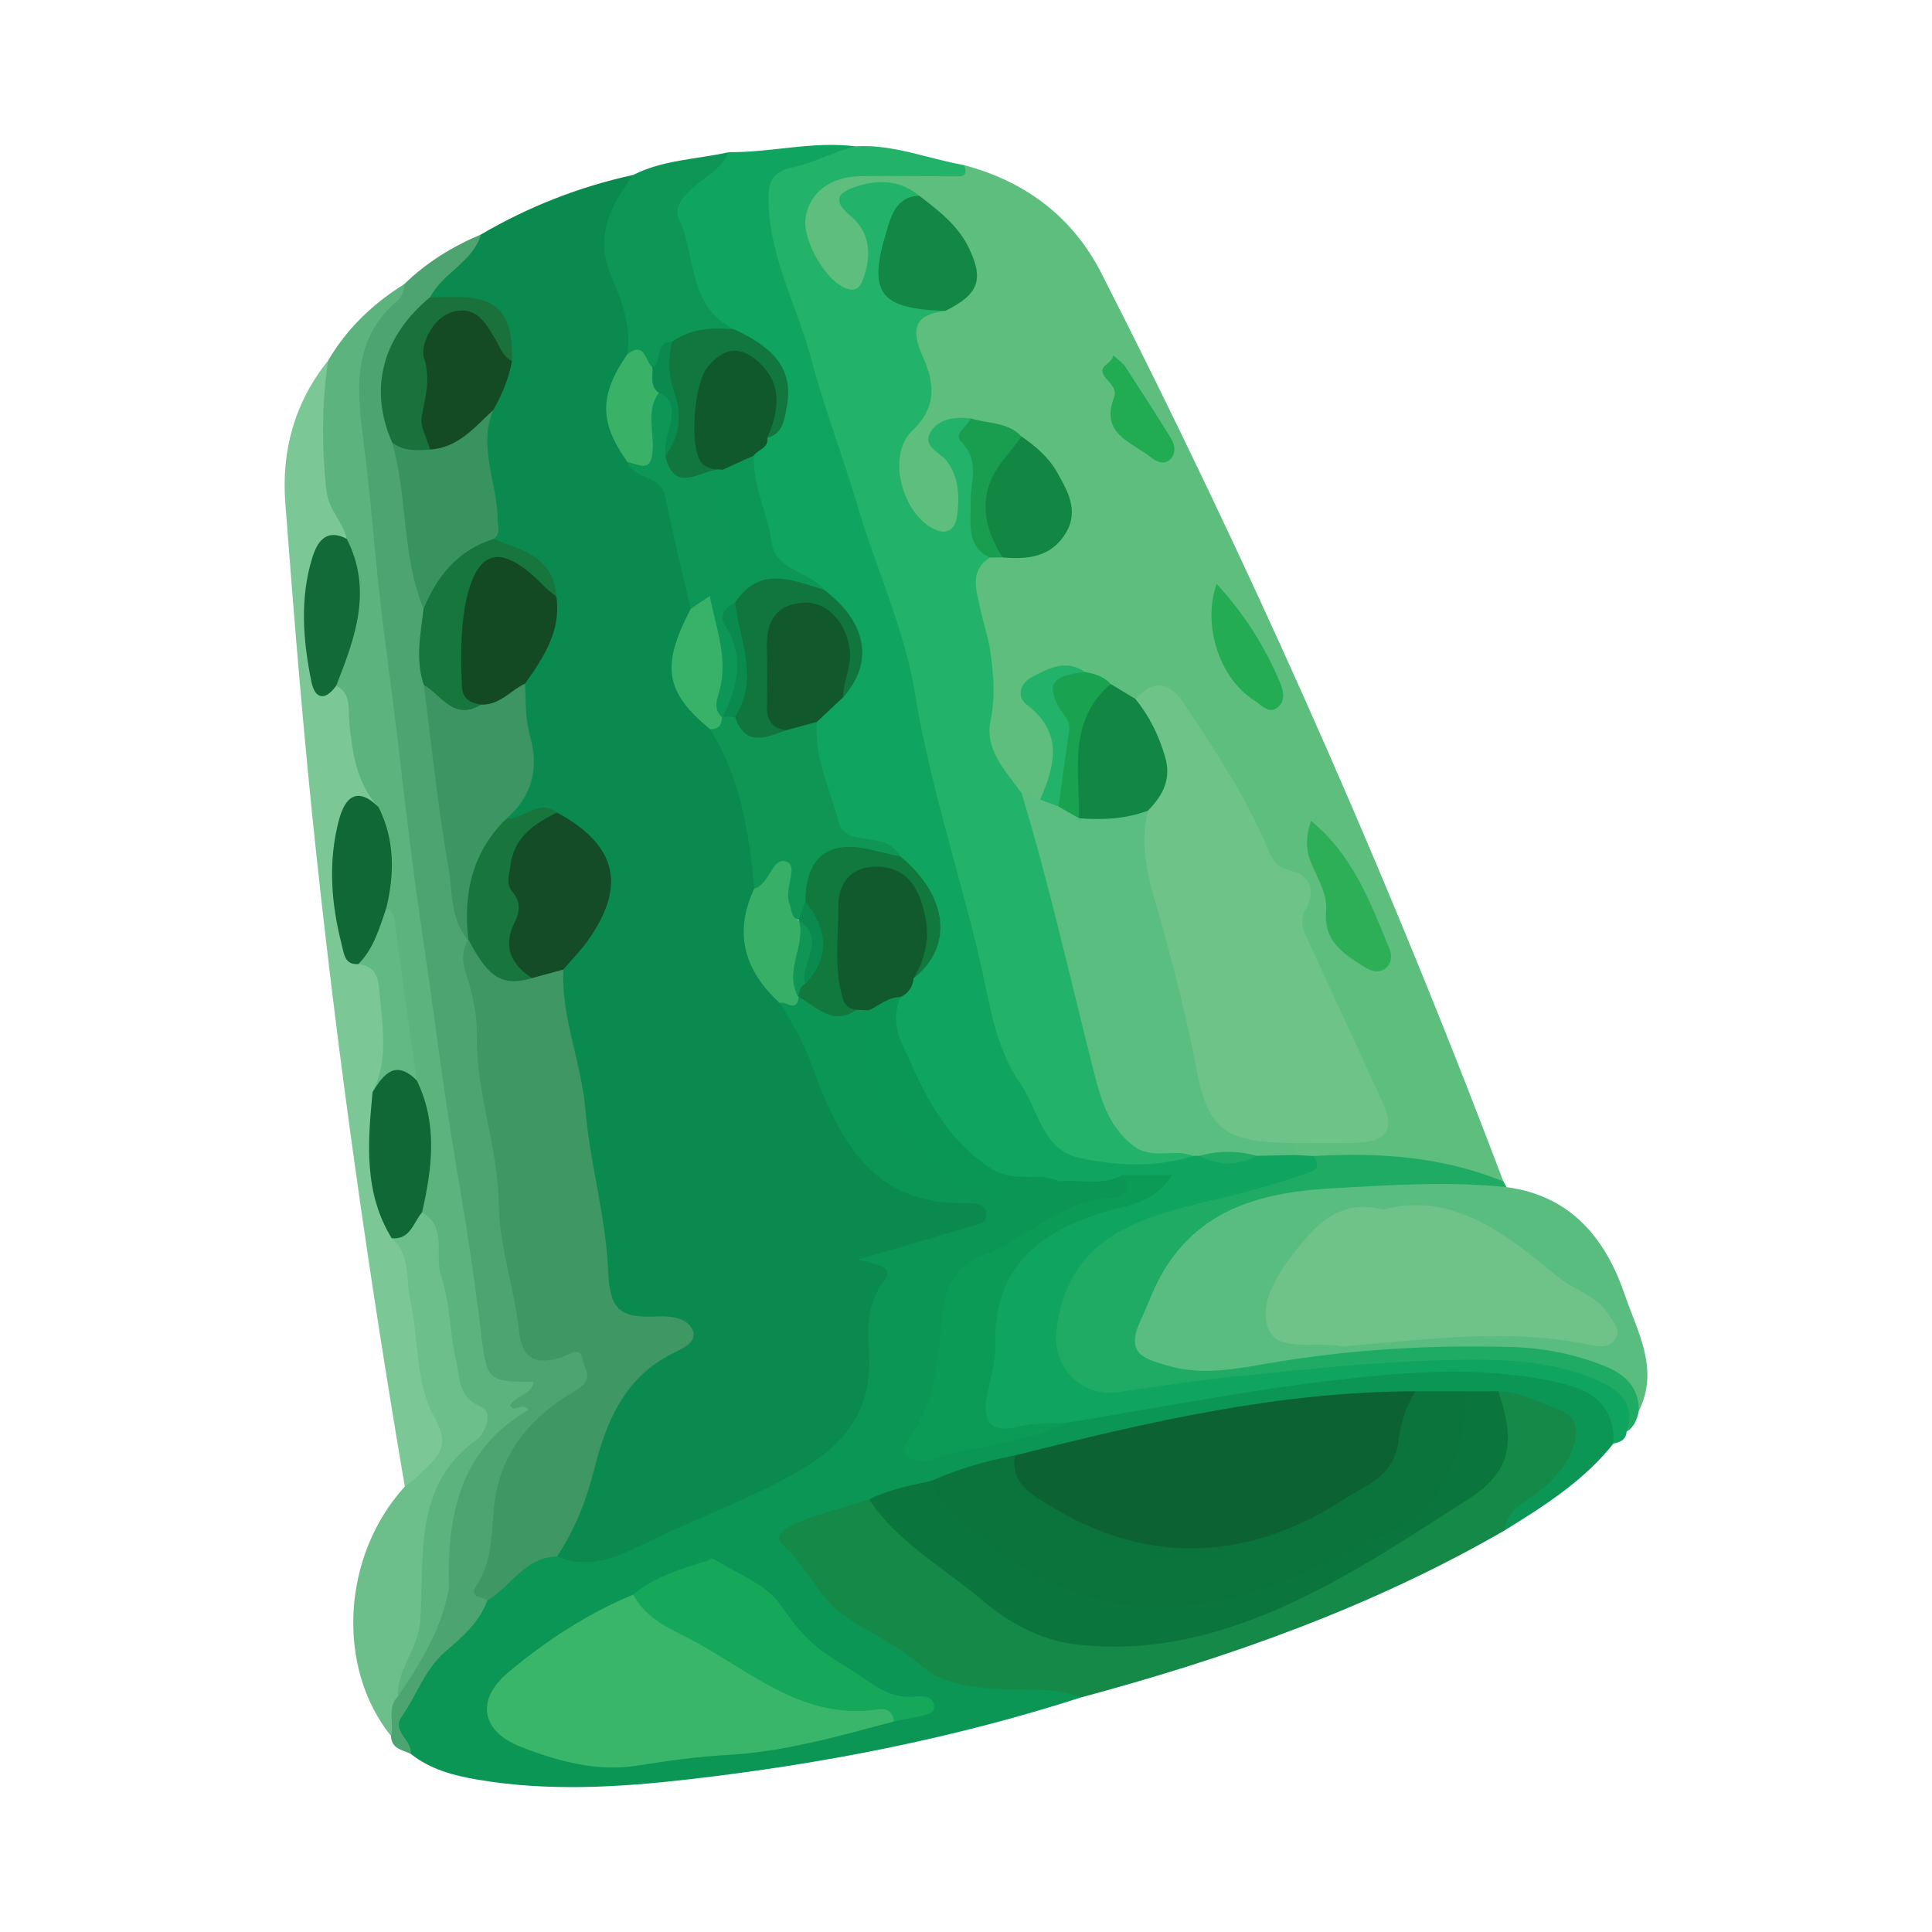
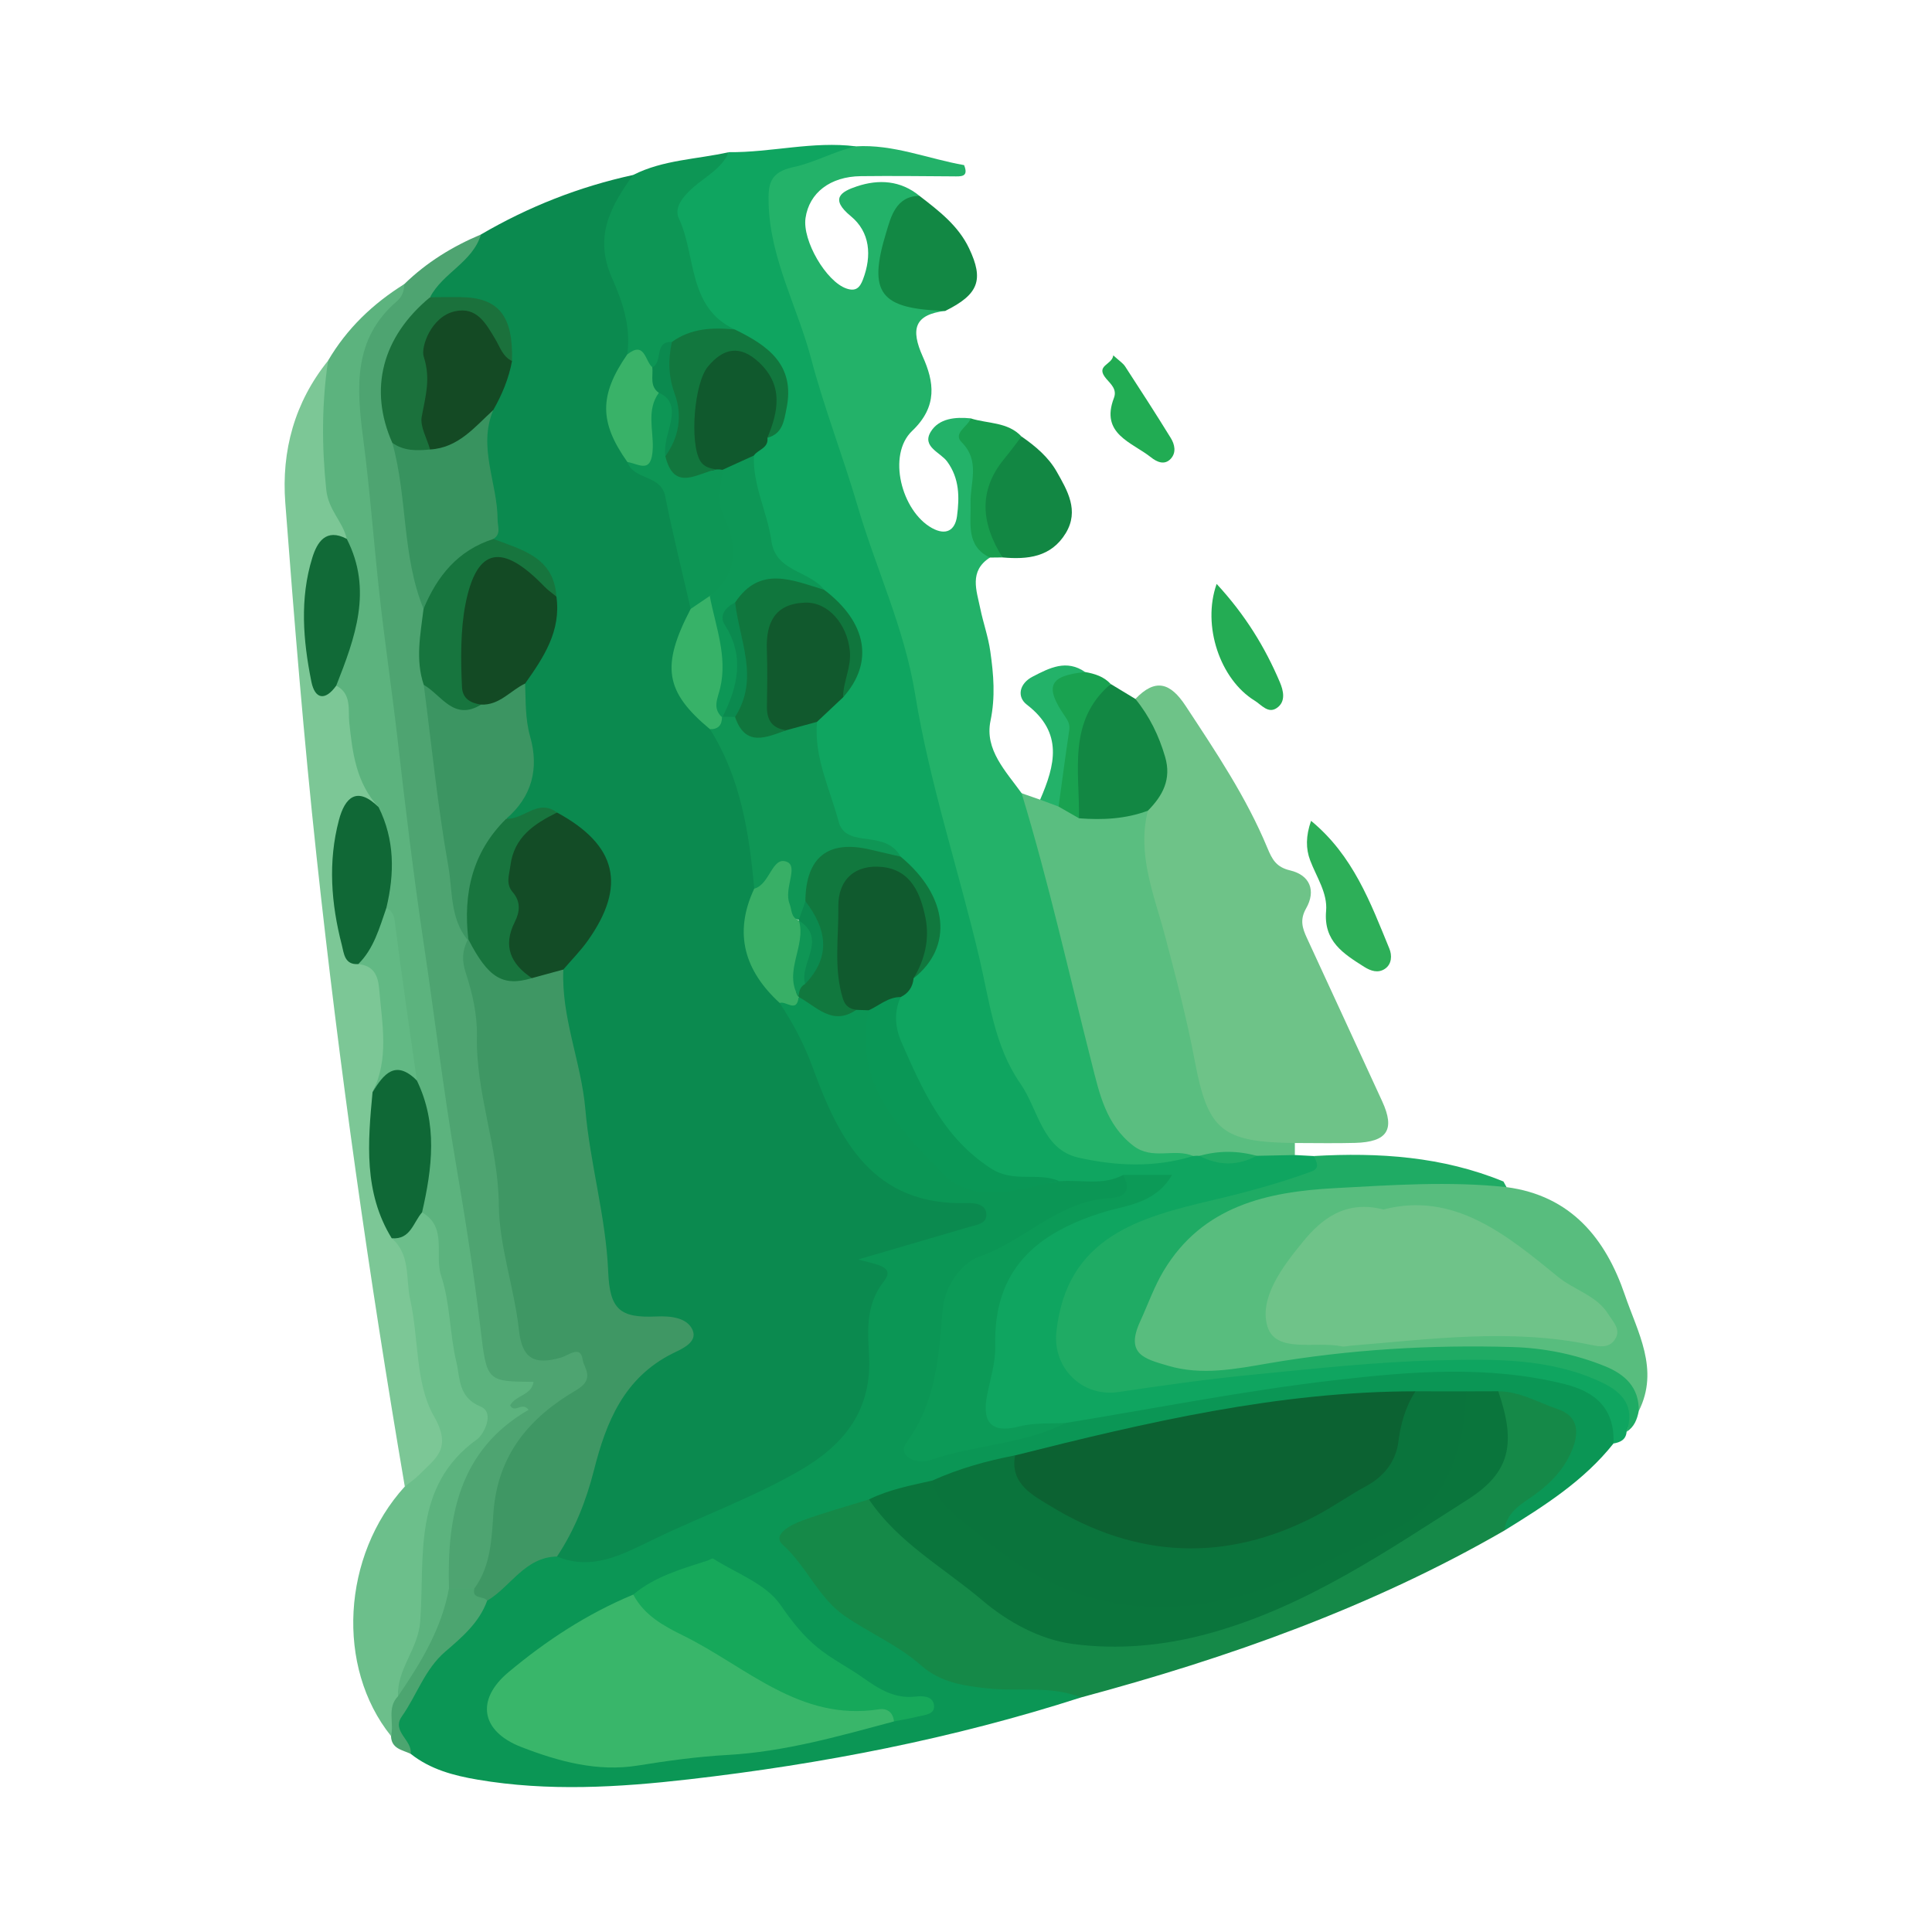
<svg xmlns="http://www.w3.org/2000/svg" version="1.1" id="Layer_1" x="0px" y="0px" width="200px" height="200px" viewBox="0 0 200 200" enable-background="new 0 0 200 200" xml:space="preserve">
  <g>
    <path fill="#0B8A4F" d="M49.791,24.271c4.927-2.877,10.17-4.944,15.748-6.156c0.331,0.526,0.297,1.146-0.051,1.54   c-3.036,3.437-1.872,7.117-0.709,10.813c0.625,1.987,1.261,3.976,0.798,6.107c-1.849,3.628-2.985,7.247,0.135,10.815   c5.89,3.571,5.226,9.89,6.477,15.409c-0.029,0.214-0.035,0.452-0.143,0.631c-2.782,4.603-1.723,8.49,2.2,11.848   c3.24,4.994,4.235,10.622,4.65,16.415c-1.912,4.535-0.904,8.459,2.504,11.878c1.815,2.256,2.879,4.887,3.871,7.57   c1.219,3.298,2.637,6.454,5.345,8.921c2.355,2.145,4.813,3.757,8.147,3.557c0.649-0.039,1.314,0.079,1.946,0.274   c0.847,0.261,1.797,0.526,1.947,1.532c0.175,1.174-0.692,1.821-1.645,2.171c-2.985,1.096-6.061,1.891-9.451,2.706   c0.703,0.805,1.131,1.776,0.578,2.705c-1.552,2.608-1.416,5.466-1.347,8.309c0.118,4.912-2.422,8.434-6.284,10.845   c-6.615,4.13-13.997,6.738-21.106,9.876c-2.025,0.894-4.076,0.642-5.858-0.839c0.671-3.766,2.794-7.037,3.632-10.759   c1.025-4.555,3.276-8.304,7.471-10.696c0.609-0.347,1.541-0.819,1.203-1.723c-0.309-0.825-1.283-0.631-2.027-0.72   c-4.162-0.499-5.201-1.627-5.715-5.726c-1.101-8.793-2.282-17.576-4.271-26.225c-0.348-1.512-0.475-3.024-0.199-4.557   c0.302-1.338,1.293-2.243,2.078-3.28c4.038-5.332,3.372-9.19-2.195-12.682c-1.719-1.142-3.582,1.35-5.281-0.206   c3.372-4.235,1.029-9.096,1.493-13.65c1.15-2.969,3.541-5.515,3.065-9.034c-0.095-2.511-1.794-3.72-3.819-4.6   c-0.861-0.375-1.927-0.38-2.216-1.552c-0.084-2.399-0.315-4.78-0.854-7.124c-0.477-2.076-0.337-4.109,0.415-6.101   c0.706-1.783,1.626-3.496,1.815-5.451c-0.018-4.059-1.048-5.228-4.887-5.512c-0.854-0.063-1.718-0.041-2.505-0.466   c-1.054-1.386,0.256-2.093,0.908-2.916C46.842,26.716,48.581,25.767,49.791,24.271z" />
-     <path fill="#5EBE7D" d="M99.801,17.092c6.353,1.691,11.244,5.358,14.224,11.207c14.841,29.121,28.147,58.931,39.867,89.445   c0.584,1.521,1.162,3.045,1.743,4.568c-0.574,0.468-1.253,0.465-1.868,0.234c-5.669-2.133-11.591-2.018-17.501-2.019   c-0.754-0.019-1.479-0.146-2.12-0.574c-0.413-0.398-0.517-0.881-0.384-1.424c1.607-1.7,3.7-0.855,5.582-1.001   c3.339-0.259,3.901-1.001,2.551-4.076c-2.284-5.2-4.541-10.413-7.012-15.528c-0.143-0.295-0.471-0.633-0.398-0.881   c1.555-5.27-3.848-7.329-5.218-11.286c-1.436-4.146-4.269-7.607-6.6-11.305c-1.189-1.886-2.598-2.915-4.865-1.892   c-1.183,0.102-2.122-0.486-3.061-1.076c-0.877-0.597-1.819-1.065-2.833-1.388c-0.837-0.311-1.706-0.346-2.557-0.165   c-2.297,0.491-2.688,1.609-1.305,3.605c2.409,3.477,2.334,5.94-0.286,9.385c-0.917,0.263-1.691-0.094-2.447-0.547   c-2.888-2.71-4.239-5.793-3.318-9.927c0.667-2.994-0.66-5.966-1.267-8.925c-0.458-2.228-1.171-4.544,1.264-6.199   c0.464-0.207,0.955-0.312,1.456-0.355c0.75-0.067,1.51,0.018,2.262-0.065c3.641-0.404,5.067-2.796,3.715-6.177   c-0.837-2.093-2.467-3.509-4.115-4.915c-1.573-1.119-3.409-1.375-5.251-1.61c-2.563,0.041-2.863,1.157-1.465,3.073   c1.16,1.589,1.51,3.379,1.335,5.3c-0.114,1.26-0.468,2.407-1.812,2.865c-1.196,0.407-2.12-0.2-2.965-0.958   c-2.873-2.58-3.814-7.23-1.49-10.147c2.037-2.558,1.77-4.926,0.947-7.666c-1.151-3.833-1.01-3.981,2.683-5.088   c3.273-1.852,3.692-3.394,1.685-6.456c-1.205-1.839-2.884-3.2-4.69-4.415c-0.882-0.491-1.834-0.743-2.829-0.801   c-2.55-0.149-3.001,0.556-1.878,2.899c1.506,3.143,1.23,6.666-0.59,7.536c-1.793,0.857-5.025-1.833-6.01-5.001   c-1.206-3.878,1.008-7.378,5.142-7.834c3.05-0.336,6.135-0.178,9.203-0.063C98.182,17.477,99.065,17.851,99.801,17.092z" />
    <path fill="#0FA560" d="M134.043,119.568c0.659,0.035,1.317,0.071,1.976,0.106c1.585,1.188,0.476,1.737-0.544,2.316   c-2.608,1.48-5.45,2.209-8.385,2.669c-4.373,0.685-8.443,2.113-12.142,4.636c-2.915,1.988-5.562,7.426-5.002,10.785   c0.279,1.675,3.344,3.042,6.339,2.898c8.406-0.404,16.678-2.088,25.081-2.552c6.886-0.381,13.757-0.797,20.596,0.55   c1.635,0.322,3.174,0.833,4.592,1.688c2.766,1.668,3.045,2.541,1.831,5.551c-0.07,0.83-0.65,1.091-1.354,1.214   c-2.204-6.005-7.556-6.003-12.524-6.284c-10.329-0.586-20.501,1.063-30.66,2.667c-4.433,0.7-8.838,1.557-13.255,2.341   c-1.633,0.079-3.261,0.059-4.902,0.312c-3.389,0.523-4.8-0.866-4.372-4.175c0.351-2.714,0.785-5.415,1.12-8.133   c0.605-4.919,3.518-8.139,7.933-10.063c2.703-1.178,5.557-1.99,8.671-3.398c-1.119-0.26-1.887-0.128-2.648-0.054   c-2.036,0.644-4.125,0.572-6.213,0.481c-4.965-0.011-9.376-1.308-12.519-5.479c-2.506-3.325-4.297-7.013-5.495-10.991   c-0.367-1.217-0.097-2.365,0.524-3.447c0.496-0.808,1.053-1.574,1.636-2.321c3.273-4.32,2.78-7.741-1.716-11.813   c-0.251-0.214-0.502-0.424-0.782-0.593c-1.807-1.087-4.639-0.435-5.577-2.887c-1.309-3.423-2.765-6.862-2.357-10.686   c0.576-1.426,1.707-2.376,2.849-3.315c2.799-3.755,2.26-6.262-2.212-10.208c-6.212-2.703-6.718-8.293-7.083-13.96   c0.279-0.99,0.978-1.703,1.623-2.45c2.671-3.667,2.07-6.803-1.758-9.104c-0.649-0.39-1.289-0.789-1.873-1.278   c-5.007-2.69-4.68-7.992-5.843-12.445c-0.533-2.042,1.623-3.379,3.143-4.637c0.837-0.693,2.08-0.747,2.706-1.756   c4.389,0.044,8.72-1.165,13.133-0.604c-1.246,1.971-3.578,1.828-5.392,2.532c-2.471,0.959-3.207,2.373-2.743,4.775   c0.124,0.644,0.134,1.314,0.373,1.933c3.033,7.846,4.649,16.13,7.425,24.053c1.589,4.534,2.74,9.209,4.683,13.633   c2.309,5.259,2.718,11.034,4.101,16.549c2.329,9.288,4.565,18.604,6.841,27.906c1.015,4.147,3.736,7.656,6.057,11.236   c0.809,1.247,2.315,1.664,3.787,1.685c3.286,0.048,6.58,0.282,9.857-0.225c0.325-0.029,0.647-0.017,0.969,0.02   c1.982,0.308,3.949,0.336,5.892-0.266C131.701,118.756,132.95,118.691,134.043,119.568z" />
    <path fill="#0B9655" d="M109.681,122.28c2.198-0.185,4.479,0.481,6.584-0.647c1.952,1.4,0.755,2.35-0.64,2.619   c-4.294,0.829-7.593,3.667-11.457,5.333c-3.775,1.628-6.016,4.38-6.065,8.521c-0.04,3.371-0.875,6.463-2.292,9.466   c-0.349,0.74-1.153,1.559-0.372,2.382c0.577,0.608,1.483,0.366,2.184,0.096c4.1-1.579,8.538-1.561,12.717-2.748   c9.229-1.503,18.419-3.333,27.697-4.409c7.931-0.92,15.966-1.59,23.914,0.383c3.281,0.815,5.215,2.591,5.078,6.153   c-3.068,3.867-7.156,6.456-11.278,9.003c-0.848-2.11,0.95-2.907,2.076-3.91c1.39-1.238,2.907-2.327,3.73-4.062   c0.894-1.886,0.71-3.476-1.527-4.15c-1.761-0.531-3.406-1.54-5.346-1.405c-1.04,0.002-2.075,0.009-3.113,0.011   c-1.665,0.062-3.329,0.042-4.993,0.041c-12.387-0.018-24.389,2.582-36.369,5.333c-1.497,0.344-2.975,0.764-4.472,1.096   c-3.048,0.499-5.945,1.544-8.861,2.516c-2.147,0.672-4.379,1.068-6.452,1.982c-2.144,0.844-4.339,1.536-6.552,2.179   c-1.924,0.559-1.872,1.253-0.768,3.011c3.375,5.369,8.987,7.879,13.791,11.393c2.899,2.12,6.543,1.429,9.902,1.696   c1.814,0.144,3.797-0.275,5.091,1.56c-13.224,4.258-26.794,6.891-40.572,8.473c-7.276,0.835-14.58,1.273-21.871,0.033   c-2.488-0.423-4.9-1.059-6.931-2.674c-1.906-1.839-1.95-3.575-0.665-6.054c2.069-3.993,5.82-6.471,8.169-10.139   c1.351-1.419,2.691-2.857,4.388-3.875c1.012-0.607,2.043-1.396,3.252-0.356c3.677,1.527,6.851-0.255,9.936-1.747   c5.015-2.426,10.27-4.318,15.127-7.111c4.752-2.733,7.585-6.351,7.238-12.088c-0.157-2.593-0.306-5.179,1.53-7.527   c1.23-1.573-0.694-1.72-2.647-2.279c4.467-1.309,7.999-2.347,11.533-3.378c0.731-0.213,1.72-0.313,1.735-1.219   c0.021-1.216-1.363-1.258-1.978-1.239c-9.731,0.3-13.24-6.454-15.993-14.016c-0.871-2.392-2.03-4.594-3.425-6.696   c0.705-0.472,1.618-0.331,2.329-0.793c1.926,0.516,3.712,1.828,5.87,1.016c0.495,0.005,0.933,0.141,1.255,0.543   c-0.391,5.28,2.214,9.459,5.166,13.407c2.158,2.887,4.92,4.887,8.902,4.521C106.037,122.358,107.879,122.698,109.681,122.28z" />
    <path fill="#23B269" d="M123.52,119.669c-3.941,1.225-7.996,1.045-11.877,0.168c-3.763-0.85-4.15-4.993-6.016-7.669   c-2.695-3.865-3.191-8.514-4.244-12.983c-2.151-9.129-5.154-18.102-6.651-27.326c-1.111-6.846-4.056-12.986-5.955-19.477   c-1.474-5.036-3.464-10.149-4.801-15.225c-1.41-5.352-4.243-10.34-4.407-16.041c-0.058-2.022,0.069-3.288,2.589-3.824   c2.149-0.457,4.203-1.629,6.42-2.143c3.895-0.239,7.484,1.289,11.224,1.943c0.51,1.271-0.336,1.169-1.149,1.164   c-3.181-0.021-6.363-0.058-9.544-0.02c-3.17,0.039-5.339,1.721-5.721,4.331c-0.343,2.341,2.138,6.582,4.235,7.3   c0.955,0.327,1.378-0.064,1.709-0.933c0.94-2.468,0.738-4.915-1.254-6.554c-2.204-1.813-1.026-2.54,0.635-3.092   c2.255-0.75,4.512-0.619,6.474,0.989c-2.888,2.296-2.808,5.562-2.905,8.789c-0.042,1.391,0.648,1.96,1.928,2.141   c1.252,0.178,2.684-0.266,3.659,0.97c-3.215,0.387-3.624,1.884-2.342,4.745c1.155,2.58,1.584,5.129-1.102,7.685   c-2.614,2.487-1.101,8.31,2.05,10.056c1.45,0.804,2.398,0.248,2.595-1.242c0.257-1.946,0.261-3.889-1.022-5.643   c-0.698-0.954-2.653-1.532-1.692-3.093c0.85-1.381,2.542-1.539,4.136-1.375c0.748,3.465,1.225,6.957,0.761,10.501   c-0.201,1.533,1.293,2.459,1.223,3.906c-2.193,1.405-1.379,3.423-0.998,5.283c0.303,1.478,0.817,2.888,1.035,4.418   c0.346,2.431,0.539,4.713,0.021,7.209c-0.62,2.984,1.593,5.218,3.226,7.489c1.341,0.822,1.733,2.197,2.028,3.594   c1.711,8.108,4.334,15.99,5.968,24.116c0.326,1.621,1.008,3.106,1.582,4.634c0.971,2.581,2.617,4.228,5.589,4.146   C121.909,118.581,122.905,118.706,123.52,119.669z" />
    <path fill="#4EA471" d="M49.791,24.271c-0.869,2.886-3.96,3.971-5.27,6.499c0.227,1.192-0.844,1.645-1.38,2.394   c-2.812,3.937-4.032,8.09-1.785,12.733c1.691,5.599,1.387,11.566,3.19,17.143c0.036,2.485-0.712,4.987,0.169,7.453   c1.361,7.894,1.904,15.903,3.291,23.796c0.169,0.963,0.244,1.939,0.623,2.854c1.27,6.965,1.954,14.016,3.146,21.002   c1.043,6.11,1.73,12.303,2.649,18.451c0.384,2.571,1.132,3.919,3.982,3.042c1.203-0.37,2.302-0.293,2.878,1.287   c0.546,1.497,0.33,2.6-1.018,3.347c-6.209,3.44-8.295,9.191-9.106,15.769c-0.228,1.846-0.068,4.074-2.398,5.004   c-0.878,0.156-1.709,0.08-2.443-0.483c-1.931-5.634,0.428-13.142,5.472-17.424c1.1-0.934,1.005-2.834-0.212-3.403   c-2.152-1.006-2.34-3.106-2.62-4.99c-1.547-10.406-3.272-20.784-4.729-31.205c-1.999-14.307-3.933-28.623-5.617-42.969   c-0.842-7.169-1.326-14.385-2.239-21.549c-0.717-5.627,1.165-10.075,5.477-13.611C44.152,27.166,46.838,25.512,49.791,24.271z" />
    <path fill="#158948" d="M155.098,144.023c2.229,0.017,4.151,1.166,6.167,1.854c2.506,0.855,2.121,2.991,1.179,4.875   c-0.935,1.871-2.44,3.232-4.205,4.42c-1.101,0.741-2.364,1.643-2.488,3.261c-13.761,7.945-28.587,13.187-43.862,17.29   c-3.133-1.269-6.46-0.582-9.685-0.942c-2.48-0.277-4.855-0.615-6.84-2.369c-2.394-2.116-5.382-3.363-7.978-5.171   c-2.675-1.863-3.888-5.105-6.35-7.326c-1.184-1.068,0.903-2.107,2.075-2.531c2.248-0.812,4.558-1.452,6.843-2.164   c3.317,1.954,6.177,4.585,8.941,7.137c7.696,7.105,16.331,8.856,26.096,5.795c5.018-1.573,10.206-3.141,14.554-5.968   c4.453-2.896,9.009-5.693,13.329-8.814c1.877-1.356,2.506-3.217,2.245-5.47C154.97,146.614,154.514,145.317,155.098,144.023z" />
    <path fill="#5CB37E" d="M41.851,29.414c-0.005,0.691-0.223,1.305-0.752,1.758c-4.557,3.901-4.193,8.957-3.507,14.194   c0.685,5.231,1.076,10.499,1.645,15.746c0.558,5.152,1.33,10.296,1.92,15.422c0.812,7.057,1.654,14.112,2.705,21.136   c1.121,7.487,2.008,15.003,3.281,22.478c0.978,5.743,1.904,11.55,2.596,17.364c0.655,5.499,0.637,5.501,5.492,5.537   c-0.196,1.411-1.87,1.376-2.424,2.437c0.495,0.886,1.204-0.436,1.912,0.456c-7.167,4.147-8.459,10.988-8.24,18.476   c0.678,1.305,0.248,2.53-0.19,3.799c-0.909,2.634-2.905,4.623-4.113,7.078c-0.27,0.548-0.844,0.646-1.299,0.037   c-0.087-0.204-0.241-0.453-0.17-0.623c2.378-5.688,2.055-11.77,2.648-17.723c0.273-2.742,1.875-4.841,3.804-6.732   c1.611-1.579,2.472-3.103,0.592-5.364c-1.711-2.057-1.527-4.964-2.086-7.519c-0.864-3.948-0.887-8.059-2.315-11.898   c-0.083-4.3,0.958-8.661-0.708-12.871c-1.312-4.385-1.331-8.977-2.081-13.456c-0.323-1.928-0.533-3.869-1.151-5.738   c0.378-3.307,0.492-6.583-1.074-9.673c-3.581-3.555-2.192-8.667-4.019-12.773c-0.113-1.344,0.524-2.509,0.936-3.717   c1.253-3.675,1.57-7.342,0.074-11.026c-3.715-6.057-3.737-12.382-1.369-18.88C35.906,34.015,38.599,31.436,41.851,29.414z" />
    <path fill="#58BD7E" d="M155.956,122.893c6.67,0.877,10.264,5.331,12.251,11.162c1.302,3.821,3.607,7.703,1.437,12.012   c-1.669-3.627-4.946-4.677-8.491-5.28c-7.5-1.275-14.996-0.753-22.506-0.023c-4.645,0.452-9.283,0.93-13.897,1.63   c-0.87,0.132-1.751,0.013-2.62-0.055c-4.961-0.389-6.328-2.534-4.488-7.183c2.4-6.062,6.461-9.853,13.097-11.618   c6.498-1.728,12.993-1.5,19.504-1.873C152.142,121.556,154.067,122.39,155.956,122.893z" />
    <path fill="#7CC796" d="M33.961,37.338c-0.656,4.445-0.658,8.844-0.187,13.354c0.226,2.162,1.725,3.294,2.122,5.091   c-4.359,2.159-3.624,6.285-3.397,9.882c0.111,1.759-0.883,4.643,2.309,5.313c1.626,0.841,1.215,2.54,1.349,3.82   c0.333,3.192,0.731,6.277,3.032,8.754c-1.625-0.002-3.095,0.283-3.373,2.246c-0.536,3.791-0.683,7.577,0.349,11.324   c0.28,1.018,0.932,1.697,1.893,2.108c3.257,3.256,2.686,7.292,2.225,11.267c-0.096,0.829-0.772,1.565-0.731,2.482   c-0.563,5.002-0.871,9.973,1.74,14.596c2.27,3.338,1.983,7.318,2.699,11.034c0.599,3.113,0.959,6.241,2.345,9.177   c1.195,2.53-0.777,5.097-4.431,6.097c-3.695-21.657-6.787-43.403-9.139-65.244c-1.311-12.172-2.307-24.38-3.233-36.589   C29.125,46.676,30.491,41.641,33.961,37.338z" />
    <path fill="#1FAB64" d="M155.956,122.893c-5.924-0.637-11.854-0.214-17.762,0.102c-7.021,0.376-13.692,1.837-17.722,8.538   c-0.999,1.661-1.64,3.515-2.444,5.262c-1.579,3.431,0.519,3.881,2.889,4.586c3.484,1.036,7.028,0.328,10.337-0.24   c8.417-1.444,16.845-1.946,25.334-1.694c3.263,0.097,6.503,0.743,9.563,1.985c2.056,0.834,3.536,2.18,3.494,4.634   c-0.171,0.862-0.464,1.653-1.26,2.148c0.886-2.597-0.382-4.084-2.6-5.124c-5.406-2.538-11.227-2.408-16.937-2.268   c-6.44,0.159-12.872,0.869-19.292,1.498c-4.598,0.451-9.181,1.095-13.751,1.781c-3.838,0.576-6.84-2.563-6.452-6.205   c1.051-9.878,8.626-11.88,16.23-13.668c3.461-0.814,6.851-1.736,10.175-2.954c0.972-0.356,0.483-1.017,0.262-1.603   c6.709-0.385,13.308,0.048,19.617,2.639C155.743,122.506,155.849,122.7,155.956,122.893z" />
    <path fill="#6CBF8B" d="M41.906,153.882c0.508-0.411,1.062-0.777,1.517-1.241c1.662-1.696,3.436-2.656,1.487-6.055   c-1.932-3.368-1.543-8.02-2.445-12.048c-0.48-2.142,0.062-4.651-1.915-6.355c1.013-0.933,1.594-2.373,3.142-2.678   c2.663,1.543,1.251,4.388,1.974,6.561c0.948,2.85,0.879,6.022,1.586,8.974c0.39,1.63,0.161,3.597,2.506,4.575   c1.522,0.635,0.28,2.917-0.361,3.376c-6.762,4.838-5.4,12.215-5.897,18.865c-0.216,2.884-2.422,4.922-2.301,7.744   c0.037,1.418-0.153,2.797-0.722,4.109C34.751,172.585,35.39,161.041,41.906,153.882z" />
    <path fill="#0D9655" d="M75.445,15.753c-0.716,1.665-2.321,2.473-3.59,3.568c-1.079,0.932-2.122,2.135-1.584,3.278   c1.826,3.883,0.873,9.203,5.794,11.51c-1.753,1.264-4.091,0.635-5.862,1.824c-1.283,0.281-1.242,1.931-2.398,2.343   c-1.262,0.03-1.899-1.089-2.882-1.574c0.433-2.811-0.494-5.518-1.554-7.886c-1.932-4.316-0.156-7.468,2.17-10.702   C68.651,16.531,72.133,16.5,75.445,15.753z" />
    <path fill="#4CA570" d="M40.477,179.708c0.346-1.351-0.451-2.903,0.722-4.109c2.354-3.447,4.521-6.982,5.281-11.182   c0.878,0.001,1.757,0.001,2.635,0.001c0.291,0.579,1.549,0.176,1.313,1.292c-0.814,2.254-2.595,3.777-4.307,5.242   c-2.168,1.855-2.962,4.526-4.521,6.729c-1.101,1.555,1.11,2.458,0.916,3.874C41.647,181.148,40.512,181.035,40.477,179.708z" />
    <path fill="#3F9764" d="M50.428,165.71c-0.313-0.557-1.635-0.089-1.313-1.292c1.711-2.301,1.789-5.279,1.959-7.746   c0.424-6.178,3.839-9.991,8.599-12.779c1.98-1.16,0.757-2.311,0.645-3.136c-0.209-1.546-1.444-0.456-2.22-0.229   c-2.871,0.84-4.06,0.058-4.381-2.862c-0.48-4.363-2.046-8.679-2.08-12.946c-0.047-5.986-2.394-11.542-2.268-17.489   c0.046-2.172-0.467-4.434-1.151-6.515c-0.428-1.301-0.358-2.3,0.19-3.411c0.14-0.053,0.28-0.107,0.42-0.161   c1.905,1.552,2.904,4.743,6.349,3.496c1.035-0.23,2.036-0.873,3.14-0.272c-0.226,4.98,1.859,9.593,2.28,14.484   c0.485,5.633,2.127,11.11,2.363,16.794c0.163,3.921,1.217,4.805,4.989,4.634c1.459-0.066,3.175,0.107,3.743,1.393   c0.582,1.319-1.241,2.022-2.086,2.446c-5.019,2.52-6.856,7.091-8.11,12.035c-0.815,3.212-2.002,6.22-3.835,8.975   C54.324,161.196,52.882,164.252,50.428,165.71z" />
    <path fill="#3C9562" d="M48.408,97.305c-1.831-2.23-1.547-5.086-2-7.64c-1.103-6.212-1.724-12.51-2.54-18.774   c2.155-0.215,3.524,2.727,5.935,1.466c1.602-0.299,2.745-1.91,4.558-1.597c0.069,1.843,0,3.661,0.523,5.505   c0.925,3.26,0.203,6.202-2.477,8.492c0.229,0.563,0.097,1.117-0.238,1.548c-2.102,2.703-3.088,5.742-2.948,9.168   c0.027,0.652-0.203,1.296-0.739,1.762L48.408,97.305z" />
    <path fill="#0F9655" d="M84.575,74.727c-0.323,3.682,1.338,6.94,2.249,10.354c0.313,1.172,1.232,1.542,2.468,1.711   c1.442,0.196,3.086,0.319,3.94,1.891c-0.878,0.792-1.841,0.317-2.765,0.157c-4.43-0.766-5.63,0.035-6.467,4.368   c-0.19,0.789-0.52,1.497-1.174,2.013c-3.072-0.283-1.335-2.851-2.193-4.339c-0.863,0.09-1.288,1.702-2.554,1.111   c-0.525-5.781-1.402-11.463-4.582-16.507c0.355-0.431,0.556-0.978,1.006-1.342c0.238-0.176,0.504-0.283,0.794-0.337   c0.463-0.018,0.873,0.12,1.233,0.409c1.452,1.436,3.142,1.345,4.908,0.757C82.473,74.755,83.477,74.114,84.575,74.727z" />
    <path fill="#134C26" d="M58.316,100.367c-1.084,0.296-2.167,0.592-3.251,0.888c-2.672-0.169-3.25-2.233-3.001-4.153   c0.272-2.096,0.128-4.03-0.125-6.097c-0.442-3.622,1.737-6.001,5.722-6.894c6.196,3.361,7.227,7.575,3.192,13.258   C60.099,98.433,59.167,99.371,58.316,100.367z" />
    <path fill="#38935F" d="M43.846,63.028c-2.256-5.508-1.65-11.555-3.236-17.189c1.21-0.474,2.457,0.053,3.676-0.15   c2.872,0.2,4.149-2.94,6.778-3.243c-1.619,3.845,0.438,7.554,0.448,11.342c0.002,0.744,0.385,1.471-0.433,2.003   C48.404,57.94,46.232,60.591,43.846,63.028z" />
    <path fill="#134A24" d="M54.36,70.76c-1.523,0.721-2.652,2.268-4.562,2.179c-1.723,0.593-2.767-0.524-2.667-1.832   c0.26-3.394-0.702-6.873,0.554-10.18c1.812-4.769,5.279-5.287,8.519-1.356c0.561,0.68,1.005,1.412,1.396,2.189   C58.099,65.328,56.274,68.06,54.36,70.76z" />
    <path fill="#144A24" d="M51.063,42.446c-1.93,1.761-3.614,3.915-6.539,4.083c-0.589-0.322-1.281-0.713-1.277-1.395   c0.021-3.515-0.668-7.089,0.654-10.512c0.661-1.711,1.662-3.118,3.766-3.138c2.042-0.019,3.097,1.381,4.093,2.867   c0.621,0.926,0.615,2.104,1.243,3.025C52.669,39.186,51.972,40.857,51.063,42.446z" />
    <path fill="#0D9655" d="M71.5,63.031c-0.89-3.885-1.865-7.754-2.639-11.662c-0.449-2.265-3.274-1.645-3.914-3.543   c1.889-0.769,1.823-2.494,1.963-4.089c0.12-1.37-0.176-2.923,1.775-3.293c2.938,1.658,0.867,4.181,1.1,6.302   c0.708,2.842,2.913,1.14,4.45,1.46c0.329,0.056,0.602,0.209,0.825,0.456c0.515,1.88,0.274,3.885,1.043,5.736   c1.239,2.982,0.613,5.526-2.004,7.512C73.33,62.505,72.684,63.397,71.5,63.031z" />
    <path fill="#1B713C" d="M53.003,37.376c-0.969-0.467-1.244-1.457-1.741-2.286c-0.958-1.596-1.904-3.385-4.198-2.858   c-2.439,0.561-3.52,3.7-3.201,4.684c0.752,2.315,0.174,4.125-0.206,6.213c-0.19,1.046,0.548,2.261,0.867,3.4   c-1.37,0.139-2.72,0.166-3.915-0.69c-2.457-5.548-1.051-10.968,3.912-15.069c1.071-0.005,2.142-0.028,3.212-0.011   C51.637,30.82,53.134,32.705,53.003,37.376z" />
    <path fill="#17753E" d="M57.6,61.76c-0.418-0.347-0.875-0.658-1.25-1.046c-4.338-4.499-7.006-4.139-8.175,1.879   c-0.503,2.591-0.486,5.676-0.35,8.538c0.057,1.202,0.901,1.655,1.972,1.808c-2.814,1.744-4.087-0.981-5.931-2.047   c-0.883-2.619-0.337-5.241-0.021-7.863c1.41-3.412,3.575-6.071,7.233-7.237C54.037,56.924,57.343,57.676,57.6,61.76z" />
    <path fill="#18753E" d="M57.663,84.111c-2.363,1.178-4.449,2.521-4.832,5.524c-0.127,0.997-0.498,1.859,0.259,2.741   c0.814,0.949,0.743,1.996,0.204,3.059c-1.271,2.505-0.421,4.368,1.772,5.82c-3.019,0.904-4.527-0.017-6.585-4.021   c-0.55-4.744,0.406-9.014,3.925-12.478C54.199,84.876,55.702,82.63,57.663,84.111z" />
    <path fill="#38AF66" d="M78.078,91.993c1.636-0.426,1.844-3.408,3.383-2.776c1.222,0.502-0.345,2.778,0.274,4.342   c0.257,0.649,0.111,1.395,0.948,1.708c0.116,0.113,0.233,0.226,0.351,0.338c1.085,2.421-0.202,4.752-0.27,7.13   c-0.029,0.158-0.061,0.316-0.092,0.473c-0.169,1.725-1.321,0.358-1.955,0.622C77.08,100.498,75.91,96.617,78.078,91.993z" />
    <path fill="#37B268" d="M71.5,63.031c0.657-0.445,1.315-0.89,1.972-1.334c0.955-0.596,1.476-0.149,1.49,0.794   c0.059,3.92,1.405,7.869-0.223,11.755c0,0.829-0.401,1.255-1.242,1.24C68.833,71.607,68.409,68.961,71.5,63.031z" />
    <path fill="#39B268" d="M68.201,40.664c-1.284,1.763-0.559,3.877-0.627,5.719c-0.102,2.766-1.408,1.639-2.628,1.443   c-2.921-4.119-2.927-6.914-0.024-11.124c1.829-1.465,1.842,0.667,2.604,1.314C68.359,38.744,68.381,39.678,68.201,40.664z" />
    <path fill="#6EC388" d="M117.536,72.355c2.061-2.159,3.61-1.701,5.194,0.709c3.118,4.744,6.288,9.451,8.47,14.717   c0.494,1.192,0.914,1.983,2.35,2.322c2.057,0.485,2.705,2.098,1.656,3.939c-0.666,1.168-0.387,2.04,0.084,3.058   c2.606,5.633,5.198,11.273,7.795,16.91c1.349,2.928,0.536,4.21-2.802,4.302c-2.078,0.058-4.159,0.012-6.238,0.012   c-5.243,1.789-9.851-0.505-10.715-6.166c-1.18-7.727-3.926-15.037-5.297-22.686c-0.326-1.821-0.769-3.673,0.071-5.492   c2.431-2.9,2.07-5.884,0.314-8.949C117.949,74.217,117.29,73.422,117.536,72.355z" />
    <path fill="#5ABE80" d="M118.829,83.922c-1.164,4.559,0.689,8.829,1.785,12.999c1.122,4.269,2.24,8.503,3.058,12.854   c1.361,7.234,2.77,8.463,10.371,8.549c0,0.415,0,0.83,0,1.244c-1.316,0.027-2.633,0.054-3.949,0.082   c-1.975,0.193-3.95,0.187-5.925,0.003l-0.325-0.006c0,0-0.324,0.021-0.324,0.021c-1.972-0.837-4.224,0.464-6.2-1.061   c-2.85-2.199-3.514-5.43-4.299-8.519c-2.373-9.336-4.457-18.747-7.263-27.971c0.639,0.221,1.277,0.442,1.915,0.663   c0.788-0.503,1.475-0.034,2.187,0.219c0.84,0.378,1.654,0.838,2.619,0.832C114.591,84.292,116.728,82.953,118.829,83.922z" />
    <path fill="#128743" d="M118.829,83.922c-2.311,0.863-4.704,0.975-7.131,0.787c-2.494-5.583-1.095-11.501,3.285-13.899   c0.851,0.514,1.702,1.029,2.553,1.544c1.456,1.785,2.436,3.8,3.081,6.012C121.285,80.659,120.368,82.374,118.829,83.922z" />
    <path fill="#128844" d="M97.868,32.179c-6.744-0.191-8.072-1.808-6.111-8.172c0.455-1.476,0.965-3.725,3.429-3.729   c1.993,1.542,4.006,3.063,5.131,5.427C101.872,28.972,101.307,30.47,97.868,32.179z" />
    <path fill="#128743" d="M105.748,45.188c1.438,0.989,2.794,2.141,3.641,3.635c1.102,1.945,2.354,4.032,0.937,6.369   c-1.514,2.495-3.954,2.743-6.547,2.513C99.775,53.734,100.614,48.4,105.748,45.188z" />
    <path fill="#2DAF58" d="M135.72,84.972c4.361,3.588,6.153,8.477,8.111,13.241c0.271,0.659,0.271,1.593-0.473,2.086   c-0.703,0.466-1.451,0.223-2.143-0.215c-2.144-1.36-4.214-2.635-3.937-5.786c0.163-1.848-1-3.512-1.652-5.238   C135.174,87.862,135.165,86.567,135.72,84.972z" />
    <path fill="#24AC54" d="M125.946,60.447c2.98,3.231,5.003,6.548,6.541,10.164c0.375,0.883,0.649,2.022-0.313,2.682   c-0.901,0.619-1.586-0.329-2.297-0.766C126.327,70.344,124.405,64.798,125.946,60.447z" />
    <path fill="#21AC53" d="M115.245,36.786c0.609,0.56,1.003,0.801,1.23,1.15c1.599,2.454,3.188,4.915,4.724,7.408   c0.403,0.655,0.593,1.493,0.005,2.139c-0.667,0.733-1.484,0.312-2.056-0.142c-1.992-1.58-5.266-2.407-3.837-6.139   c0.343-0.897-0.306-1.425-0.79-1.993C113.324,37.803,115.136,37.801,115.245,36.786z" />
    <path fill="#189E4E" d="M105.748,45.188c-0.588,0.763-1.155,1.543-1.769,2.285c-2.78,3.362-2.364,6.778-0.202,10.232   c-0.435,0.005-0.87,0.01-1.305,0.014c-2.507-1.219-1.936-3.513-1.998-5.614c-0.063-2.131,1.039-4.363-0.935-6.337   c-0.918-0.919,0.66-1.603,0.95-2.456C102.265,43.875,104.318,43.658,105.748,45.188z" />
    <path fill="#19A250" d="M114.982,70.81c-4.503,3.827-3.206,9.026-3.285,13.899c-0.705-0.405-1.41-0.809-2.115-1.213   c-0.497-1.151-0.433-2.279-0.157-3.509c0.479-2.131,0.53-4.173-0.562-6.325c-1.512-2.98-0.098-4.49,3.473-4.094   C113.329,69.746,114.271,70.032,114.982,70.81z" />
    <path fill="#23B269" d="M112.336,69.569c-3.727,0.372-4.247,1.473-2.076,4.603c0.34,0.49,0.511,0.853,0.424,1.439   c-0.392,2.624-0.737,5.255-1.1,7.884c-0.637-0.238-1.274-0.476-1.91-0.715c1.545-3.55,2.427-6.921-1.372-9.831   c-1.053-0.806-0.798-2.184,0.599-2.906C108.644,69.143,110.393,68.226,112.336,69.569z" />
    <path fill="#0C9A57" d="M110.34,147.303c-4.456,2.242-9.522,2.27-14.165,3.876c-1.247,0.431-3.377-0.427-2.32-1.871   c3.043-4.155,3.342-8.907,3.713-13.611c0.223-2.834,2.209-5.064,3.791-5.606c4.531-1.554,7.903-5.437,12.861-6.002   c0.95-0.108,3.385,0.01,2.045-2.455c1.524,0,3.048,0,5.06,0c-1.729,2.96-4.695,3.12-6.983,3.817   c-7.024,2.14-11.515,5.937-11.315,13.876c0.043,1.703-0.517,3.427-0.849,5.132c-0.546,2.803,0.484,3.942,3.288,3.217   C107.11,147.252,108.715,147.395,110.34,147.303z" />
    <path fill="#105A2E" d="M89.93,104.584c-0.431-0.015-0.861-0.03-1.292-0.045c-2.227,0.697-2.613-1.298-2.588-2.392   c0.07-3.126-0.704-6.267,0.138-9.388c0.53-1.964,1.425-3.36,3.673-3.619c2.327-0.268,4.083,0.508,5.351,2.425   c2.021,3.056,1.785,6.458-0.637,9.706c-0.084,0.899-0.529,1.549-1.342,1.946C92.274,104.015,91.411,105.046,89.93,104.584z" />
    <path fill="#11592D" d="M84.575,74.727c-1.056,0.287-2.111,0.575-3.167,0.862c-1.74,0.557-2.451-0.514-2.73-1.907   c-0.564-2.813-0.498-5.67,0.068-8.465c0.402-1.984,1.783-3.246,3.822-3.572c2.382-0.38,4.047,0.899,5.138,2.776   c1.516,2.609,1.043,5.254-0.437,7.77C86.371,73.037,85.473,73.882,84.575,74.727z" />
    <path fill="#0A9756" d="M89.93,104.584c1.088-0.487,2.009-1.377,3.302-1.369c-0.709,1.587-0.58,3.155,0.105,4.712   c2.189,4.976,4.342,9.864,9.26,13.038c2.367,1.527,4.847,0.325,7.084,1.316c-4.152,0.722-8.749,2.649-12.17-0.875   C93.075,116.837,88.277,112.057,89.93,104.584z" />
    <path fill="#10592D" d="M74.787,48.638l-0.308-0.043l-0.311,0.002c-1.95,0.569-2.514-0.725-2.834-2.196   c-0.471-2.171-0.315-4.358,0.216-6.493c0.632-2.542,2.784-4.44,4.723-4.315c2.292,0.148,4.365,2.511,4.54,5.221   c0.107,1.663,0.038,3.293-1.372,4.504c0.145,1.078-0.962,1.204-1.399,1.838C77.308,48.425,76.433,49.379,74.787,48.638z" />
    <path fill="#11783E" d="M94.574,101.27c1.177-1.941,1.671-4.098,1.228-6.271c-0.501-2.46-1.472-4.913-4.428-5.244   c-2.833-0.317-4.626,1.299-4.588,4.071c0.043,3.176-0.501,6.406,0.469,9.552c0.231,0.749,0.683,1.058,1.382,1.16   c-2.47,1.715-4.098-0.347-5.966-1.331c0,0-0.009-0.018-0.009-0.018c-0.484-0.601-0.176-1.15,0.107-1.701   c2.522-2.56,1.175-5.406,0.604-8.195c0.041-4.554,2.353-6.386,6.731-5.338c1.041,0.249,2.085,0.485,3.128,0.727   C98.167,92.757,98.728,98.02,94.574,101.27z" />
    <path fill="#0D9756" d="M74.787,48.638c1.085-0.494,2.169-0.987,3.254-1.481c-0.128,3.103,1.401,5.866,1.817,8.856   c0.442,3.184,3.927,3.051,5.459,5.042c-0.889,0.797-1.825,0.295-2.7,0.028c-2.408-0.732-4.384-0.115-6.012,1.751   c-1.104,1.024-0.754,2.262-0.197,3.264c1.779,3.206,0.649,5.738-1.597,8.097c0,0-0.07,0.049-0.071,0.049   c-1.018-0.945-0.441-1.947-0.191-3.004c0.78-3.294-0.473-6.389-1.076-9.545c2.989-2.344,2.871-5.274,1.429-8.331   C74.138,51.748,74.674,50.215,74.787,48.638z" />
    <path fill="#10763D" d="M76.102,62.37c2.579-3.885,5.94-2.292,9.213-1.314c4.453,3.376,5.184,7.549,1.953,11.137   c0.014-1.641,0.885-3.133,0.705-4.834c-0.296-2.797-2.271-5.069-4.658-4.974c-3.106,0.124-4.033,2.074-3.931,4.876   c0.071,1.948,0.037,3.901,0.006,5.852c-0.023,1.421,0.542,2.305,2.018,2.477c-2.082,0.743-4.244,1.791-5.316-1.374   c-0.361-0.65-0.235-1.393,0.092-1.892c1.221-1.861,0.899-3.599,0.2-5.58C75.919,65.423,74.983,63.892,76.102,62.37z" />
    <path fill="#12773E" d="M79.44,45.319c1.146-2.76,1.669-5.426-0.867-7.806c-1.975-1.854-3.709-1.479-5.299,0.448   c-1.42,1.721-1.894,7.88-0.788,9.749c0.368,0.623,1.017,0.788,1.682,0.886c-1.976,0.37-4.374,2.373-5.29-1.365   c0.825-2.55,1.652-4.997-0.104-7.634c-0.872-1.309-0.134-2.909,0.781-4.197c1.972-1.429,4.211-1.516,6.511-1.292   c3.408,1.654,6.27,3.644,5.357,8.161C81.156,43.583,81.02,44.897,79.44,45.319z" />
    <path fill="#1FAB64" d="M124.168,119.654c1.975-0.556,3.95-0.546,5.925-0.003C128.119,120.702,126.144,120.696,124.168,119.654z" />
    <path fill="#0C6232" d="M105.086,150.661c13.622-3.429,27.28-6.629,41.45-6.633c-0.244,5.182-1.656,9.501-7.028,11.822   c-2.37,1.024-4.685,2.27-7.047,3.388c-8.358,3.958-15.981,1.444-23.56-2.19c-1.848-0.886-2.977-2.549-4.284-4.006   C103.796,152.126,103.918,151.256,105.086,150.661z" />
    <path fill="#39B66A" d="M92.544,178.201c-5.67,1.521-11.321,3.142-17.23,3.472c-3.12,0.174-6.201,0.598-9.288,1.096   c-4.183,0.674-8.205-0.422-12.065-1.919c-4.189-1.625-4.728-4.893-1.338-7.733c3.925-3.288,8.182-6.075,12.934-8.047   c4.346,2.588,8.6,5.315,13.043,7.763c3.642,2.007,7.126,3.627,11.379,3.343C91.084,176.101,93.183,175.665,92.544,178.201z" />
    <path fill="#0A743C" d="M105.086,150.661c-0.585,2.965,1.947,4.194,3.631,5.227c8.896,5.456,18.207,5.888,27.513,1.027   c1.768-0.924,3.419-2.115,5.212-3.081c1.601-0.863,3.029-2.334,3.319-4.592c0.23-1.79,0.718-3.636,1.775-5.214   c1.761,0.002,3.521,0.004,5.282,0.005c0.473,0.503,0.804,1.13,0.674,1.787c-0.921,4.653-1.448,9.112-6.407,12.102   c-7.218,4.352-14.456,7.996-22.939,9.093c-11.127,1.439-19.09-3.962-26.244-11.407c-0.597-0.621-1.1-1.423-0.386-2.34   C99.261,152.029,102.137,151.223,105.086,150.661z" />
    <path fill="#0A753C" d="M96.517,153.267c0.577,2.713,3.038,4.009,4.799,5.552c8.276,7.251,17.633,9.351,28.462,5.986   c4.977-1.547,9.285-4.137,13.935-6.17c5.06-2.212,6.948-6.391,7.812-11.361c0.185-1.066,0.2-2.161,0.294-3.242   c1.093-0.003,2.187-0.007,3.28-0.01c1.84,5.345,1.296,8.372-3.137,11.196c-8.464,5.392-16.786,11.095-26.682,13.84   c-4.737,1.314-9.54,1.756-14.263,1.118c-3.369-0.456-6.692-2.268-9.306-4.49c-3.991-3.392-8.74-5.977-11.756-10.467   C92.031,154.195,94.286,153.771,96.517,153.267z" />
    <path fill="#16A85A" d="M92.544,178.201c-0.1-0.953-0.708-1.388-1.576-1.253c-8.2,1.275-13.758-4.454-20.263-7.644   c-2.018-0.99-4.03-2.099-5.148-4.235c2.233-1.876,4.972-2.645,7.668-3.51c0.207-0.066,0.49-0.28,0.601-0.21   c2.406,1.526,5.473,2.614,6.963,4.782c1.164,1.694,2.358,3.214,3.891,4.459c1.446,1.174,3.151,2.02,4.678,3.102   c1.635,1.158,3.263,2.186,5.405,1.938c0.755-0.088,1.766-0.064,1.916,0.834c0.169,1.016-0.896,1.045-1.602,1.222   C94.242,177.895,93.389,178.032,92.544,178.201z" />
    <path fill="#0F6836" d="M43.691,125.505c-0.918,1.044-1.19,2.847-3.142,2.678c-2.913-4.745-2.473-9.93-1.983-15.122   c1.743-3.585,2.502-3.786,4.584-1.213C45.322,116.322,44.748,120.904,43.691,125.505z" />
    <path fill="#106836" d="M37.09,99.801c-1.442,0.102-1.486-1.13-1.706-1.98c-1.107-4.276-1.441-8.611-0.299-12.927   c0.624-2.358,1.872-3.54,4.103-1.344c1.683,3.374,1.663,6.879,0.806,10.449C40.227,96.534,39.819,98.749,37.09,99.801z" />
    <path fill="#116A37" d="M34.808,70.977c-1.144,1.607-2.207,1.415-2.576-0.416c-0.857-4.262-1.216-8.589,0.098-12.826   c0.493-1.59,1.401-3.097,3.566-1.952C38.605,61.068,36.758,66.026,34.808,70.977z" />
    <path fill="#62B984" d="M37.09,99.801c1.619-1.608,2.184-3.744,2.904-5.802c0.651,0.301,0.795,0.767,0.89,1.514   c0.689,5.453,1.496,10.892,2.266,16.335c-2.22-2.211-3.443-0.655-4.584,1.213c1.731-3.438,0.993-7.018,0.695-10.599   C39.135,100.948,38.69,99.978,37.09,99.801z" />
    <path fill="#6FC389" d="M143.214,125.206c7.272-1.883,12.698,2.576,18.066,6.969c1.694,1.386,4.01,1.92,5.226,3.89   c0.491,0.796,1.378,1.605,0.633,2.65c-0.593,0.832-1.523,0.702-2.411,0.516c-8.293-1.741-16.578-0.601-24.864,0.07   c-0.327,0.027-0.671,0.135-0.979,0.071c-2.683-0.557-6.822,0.768-7.681-2.06c-0.898-2.957,1.623-6.266,3.673-8.766   C136.764,126.244,139.226,124.189,143.214,125.206z" />
    <path fill="#0B8A4F" d="M69.554,35.401c-0.397,1.814-0.372,3.543,0.29,5.361c0.814,2.237,0.461,4.477-0.967,6.469   c-0.162-1.233,0.305-2.357,0.554-3.529c0.256-1.21,0.207-2.444-1.229-3.039c-0.977-0.691-0.576-1.733-0.675-2.647   C68.672,37.509,67.65,35.321,69.554,35.401z" />
    <path fill="#0B8A4F" d="M76.102,62.37c0.452,3.949,2.538,7.898-0.01,11.845c-0.428-0.006-0.856-0.012-1.283-0.018   c1.568-3.131,2.306-6.236,0.224-9.504C74.414,63.72,75.102,62.854,76.102,62.37z" />
    <path fill="#0B8A4F" d="M83.373,93.293c2.205,2.863,2.702,5.72-0.027,8.567c-0.988-0.939-0.298-1.938-0.13-2.935   c0.211-1.252,0.309-2.511-0.51-3.628c0,0-0.024-0.031-0.024-0.031C82.913,94.608,83.143,93.951,83.373,93.293z" />
    <path fill="#0F9655" d="M82.706,95.297c2.983,1.917,0.02,4.415,0.641,6.563c-0.539,0.282-0.633,0.794-0.684,1.328   C81.064,100.549,83.478,97.932,82.706,95.297z" />
  </g>
</svg>